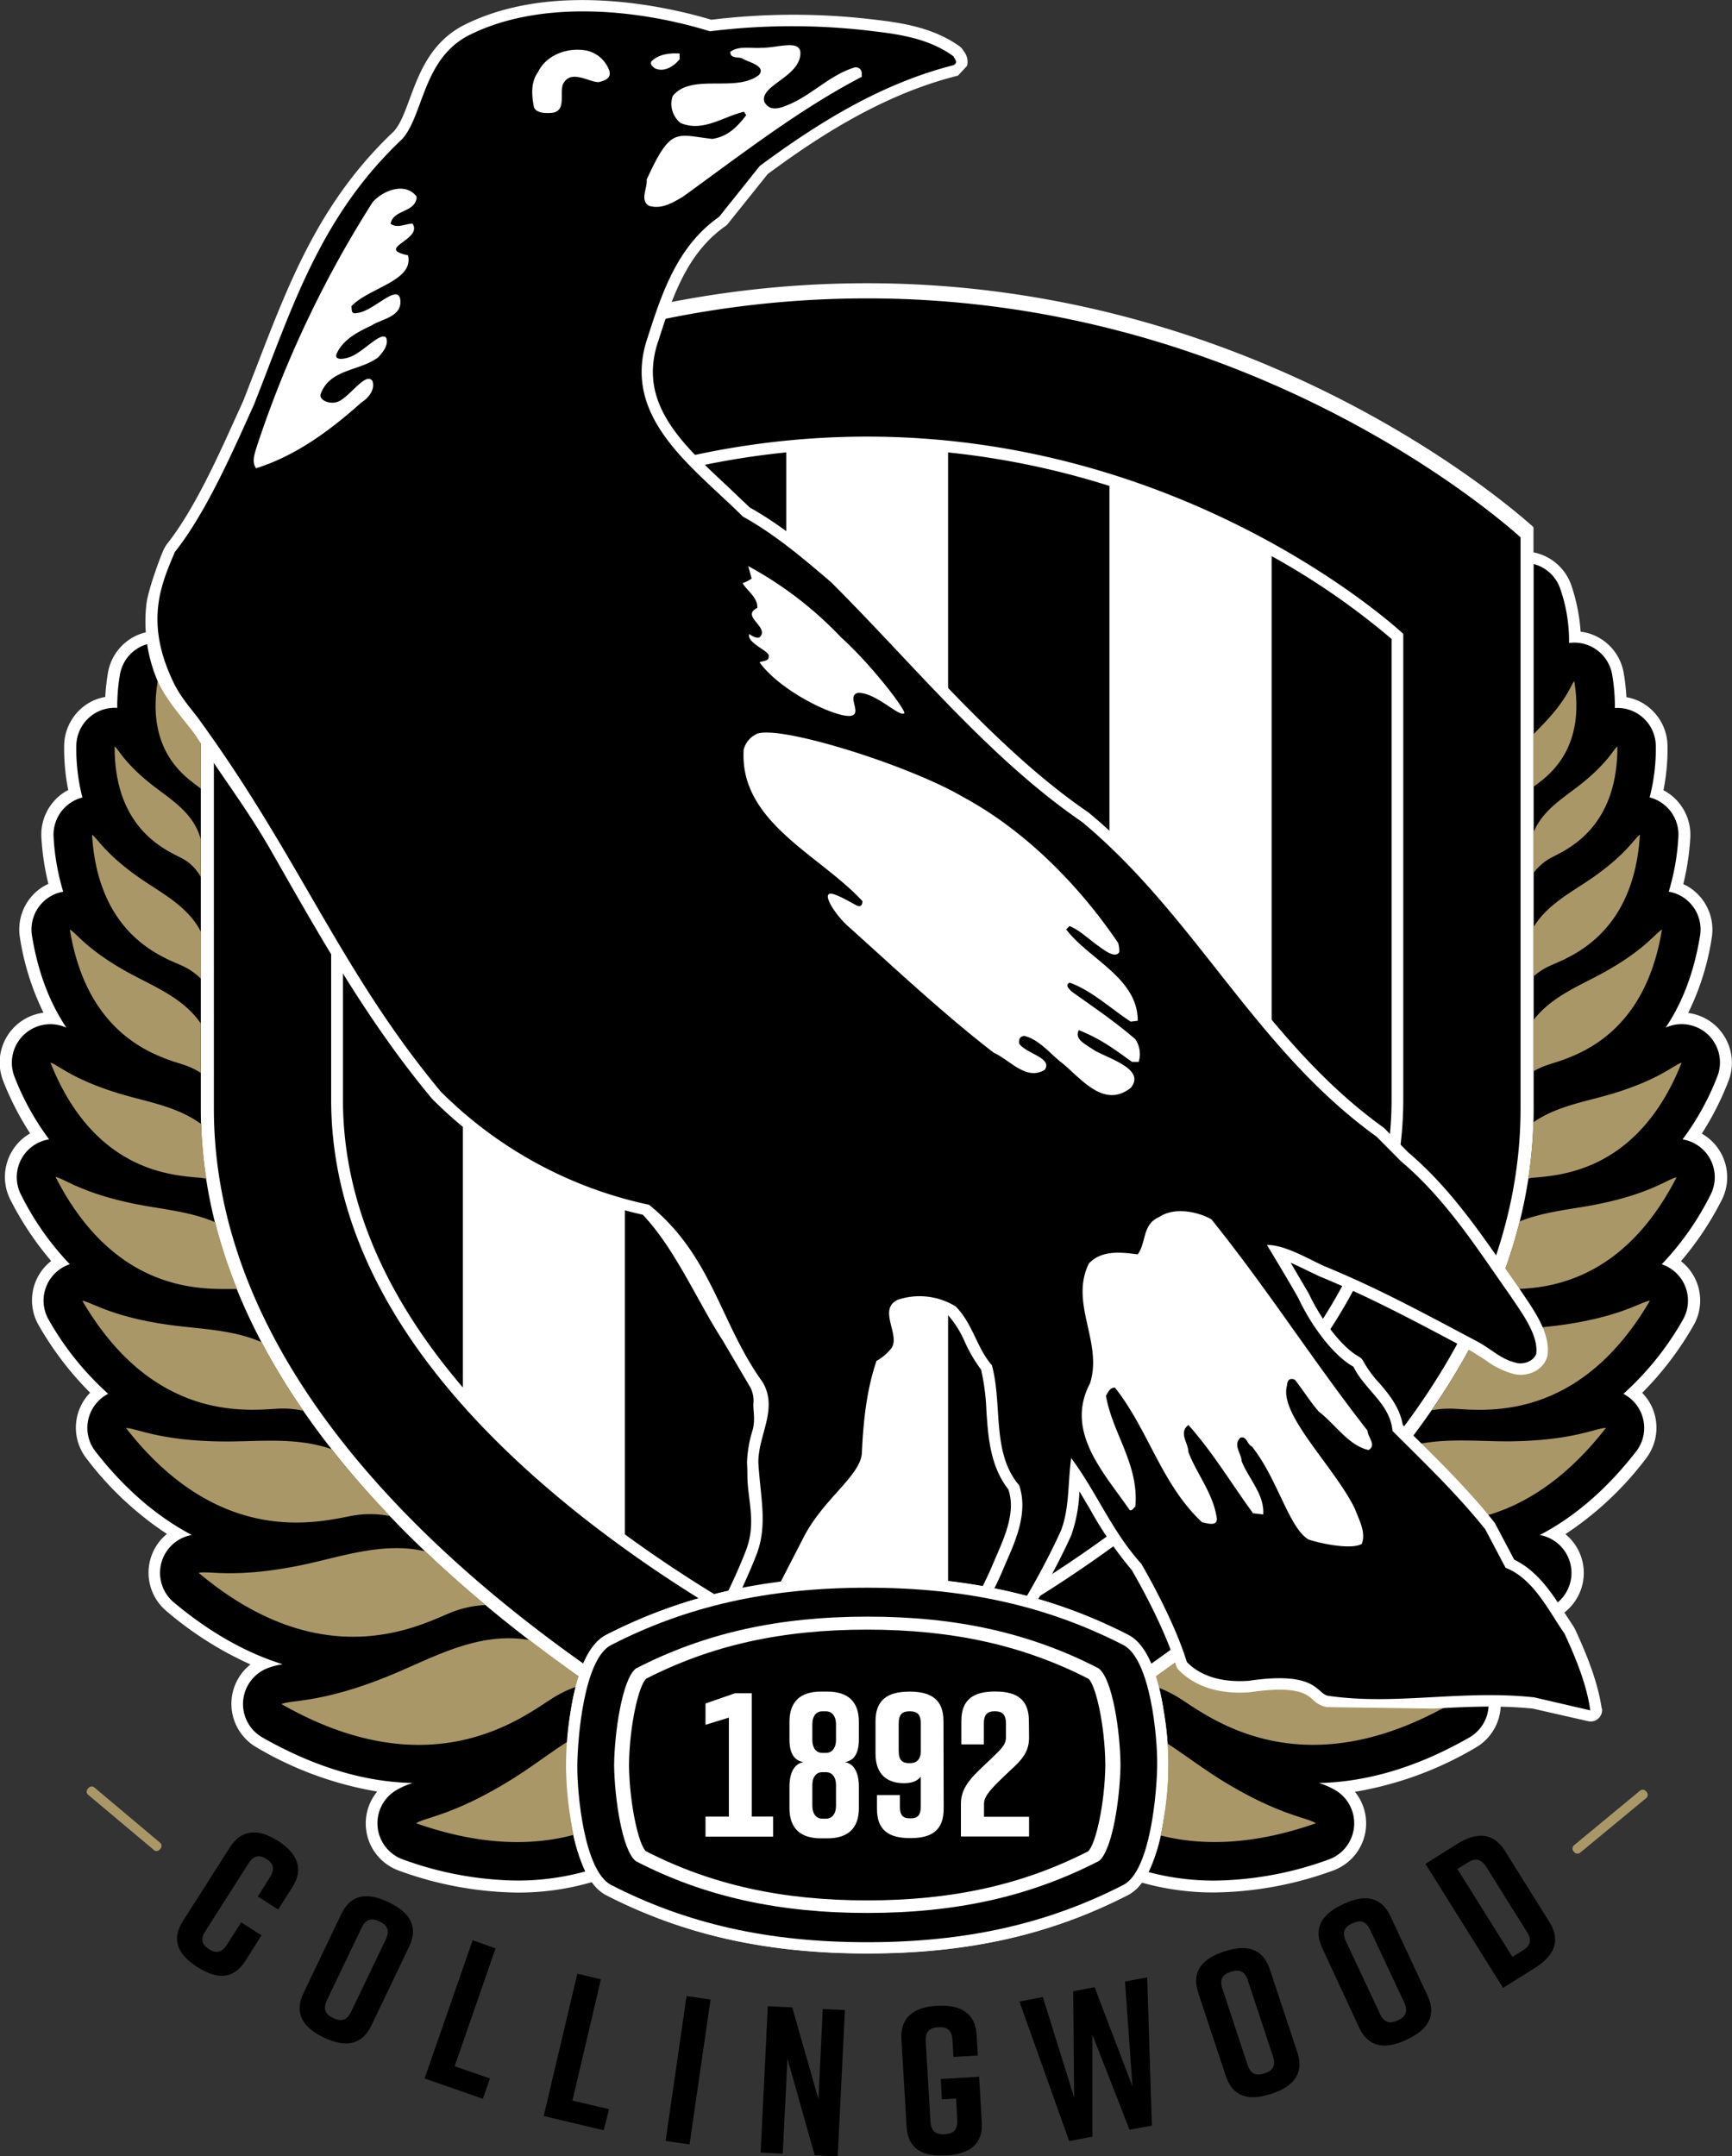
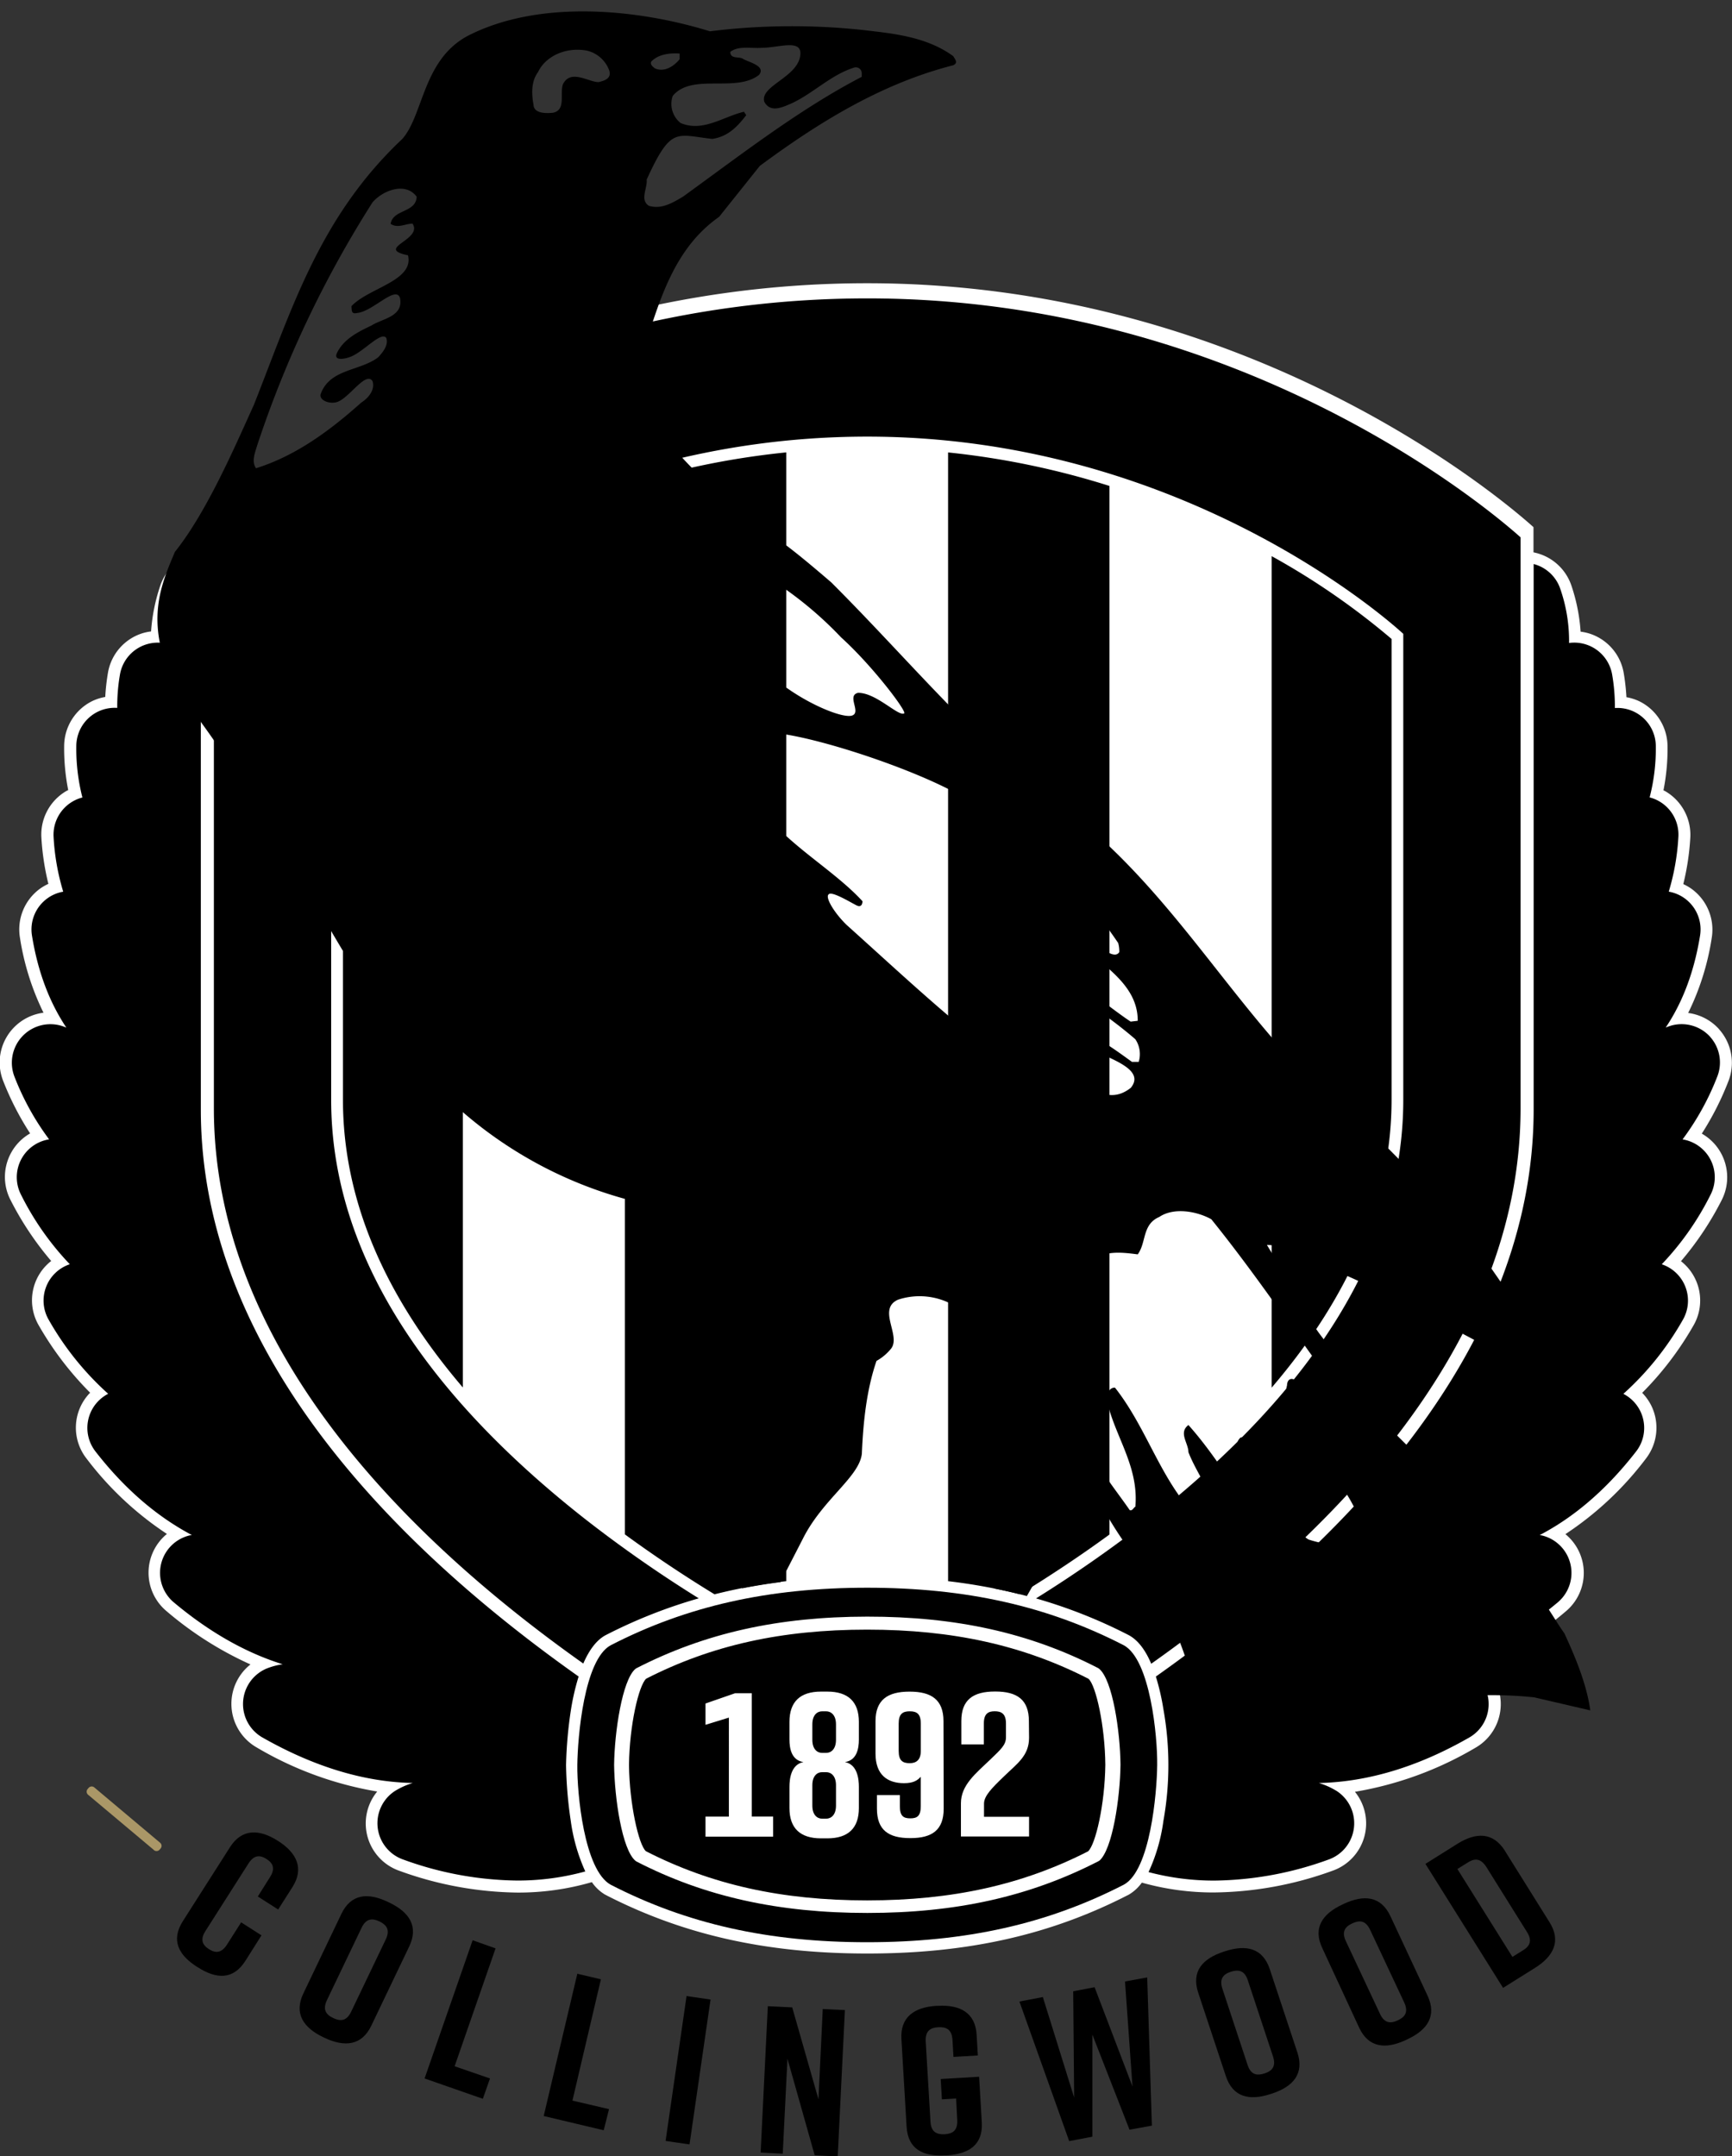
<svg xmlns="http://www.w3.org/2000/svg" width="568.063" height="707.225" viewBox="0 0 426.04 530.41">
  <rect x="0" y="0" width="426.04" height="530.41" fill="#333333" stroke="none" />
  <g fill="#fff">
    <path d="M422.87 253.17a12.38 12.38 0 0 0-7.61-4 63.48 63.48 0 0 0 5.8-18.5 12.39 12.39 0 0 0-5-12.05 13 13 0 0 0-2-1.15 62.61 62.61 0 0 0 1.72-11.39 12.39 12.39 0 0 0-6.2-11.48l-.4-.2a52.1 52.1 0 0 0 1-10.85 12.4 12.4 0 0 0-6.94-11.05 12.27 12.27 0 0 0-3.17-1 52.28 52.28 0 0 0-.66-5.92 12.35 12.35 0 0 0-8.61-9.79 12.56 12.56 0 0 0-2-.41 44.71 44.71 0 0 0-2.25-11.3 12.36 12.36 0 0 0-9.34-8.21v-6.2c-7.1-6.4-69.63-60-163.92-60-95 0-156.33 53.05-163.94 60v6.1a12.37 12.37 0 0 0-9.94 8.34 44.71 44.71 0 0 0-2.25 11.21 12.56 12.56 0 0 0-2 .41 12.35 12.35 0 0 0-8.61 9.79 52.28 52.28 0 0 0-.66 5.92 12.27 12.27 0 0 0-3.17 1 12.4 12.4 0 0 0-6.94 11.05 52.79 52.79 0 0 0 1 10.85l-.4.2a12.39 12.39 0 0 0-6.2 11.48 62.61 62.61 0 0 0 1.72 11.39 13 13 0 0 0-2 1.15 12.39 12.39 0 0 0-5 12.05 63.78 63.78 0 0 0 5.8 18.5 12.35 12.35 0 0 0-9.9 16.83 71.7 71.7 0 0 0 6.61 12.86c-5.73 3.29-7.854 10.5-4.82 16.38a76.39 76.39 0 0 0 10 15 12.27 12.27 0 0 0-3 15.94 78.74 78.74 0 0 0 12.58 16.46 12.31 12.31 0 0 0-.89 16.19 80 80 0 0 0 19.78 18.55 12.32 12.32 0 0 0-.09 19 86.19 86.19 0 0 0 20.64 13.1 12.36 12.36 0 0 0 1.55 20.43 86.14 86.14 0 0 0 29.63 10.83 12.34 12.34 0 0 0 5.44 19.5 87.76 87.76 0 0 0 29.11 5.36 64.77 64.77 0 0 0 18.25-2.57h0a10.34 10.34 0 0 0 3.28 3.09h0c19.16 9.87 39.6 14.46 64.42 14.47s45.2-4.6 64.4-14.5a10.4 10.4 0 0 0 3.18-2.94h0a64.77 64.77 0 0 0 17.75 2.42 87.72 87.72 0 0 0 29.15-5.34 12.34 12.34 0 0 0 5.52-19.42 86.35 86.35 0 0 0 29.63-10.83 12.36 12.36 0 0 0 1.55-20.43 86.19 86.19 0 0 0 20.68-13.12 12.32 12.32 0 0 0-.09-19 80 80 0 0 0 19.78-18.55 12.39 12.39 0 0 0 1.38-13 12.67 12.67 0 0 0-2.27-3.21 78.74 78.74 0 0 0 12.54-16.44 12.27 12.27 0 0 0-3-15.94 76.39 76.39 0 0 0 10-15c3.024-5.886.872-13.11-4.88-16.38a71.7 71.7 0 0 0 6.54-12.88 12.37 12.37 0 0 0-2.3-12.8z" />
    <path d="M141 417.5l-.54 2.87.54-2.87zm.5-2.18l-.23 1 .23-1zm-.46 35.66l-.57-3.07.57 3.07zm2.1 7.28l.25.6c-.08-.2-.17-.4-.22-.6zm-1.9-6.33l.47 1.9-.47-1.9zm.73 2.9l.65 2.07-.65-2.07zm143.4-38.53l-.23-.94.23.94zm.8 4.08l-.53-2.86.53 2.86zM285.6 451l.57-3.08-.57 3.08zm-3 9.4h0zm.63-1.4l.3-.7-.35.7zm.8-2l.67-2.12-.7 2.1zm.93-3.12l.47-1.9-.5 1.88z" />
  </g>
-   <path d="M139.24 434.17a103.74 103.74 0 0 1 1.23-13.78 58.79 58.79 0 0 1 1.86-8C97.94 381.02 49.4 333 49.4 272.95v-134.3a9.43 9.43 0 0 0-7.17 6.29 39.11 39.11 0 0 0-2.14 13.23 9.31 9.31 0 0 0-4 .31 9.43 9.43 0 0 0-6.59 7.49 45.6 45.6 0 0 0-.66 8.16 9.44 9.44 0 0 0-10.07 9.38 48.34 48.34 0 0 0 1.5 12.66 9 9 0 0 0-2.33.94 9.46 9.46 0 0 0-4.76 8.77 57.24 57.24 0 0 0 2.37 13.46 9.29 9.29 0 0 0-3.87 1.62 9.44 9.44 0 0 0-3.81 9.21c1.57 9.68 4.7 17 8.45 22.6a13.33 13.33 0 0 0-1.39-.49A9.48 9.48 0 0 0 3.58 264.9a65.26 65.26 0 0 0 8.5 15.36 9.43 9.43 0 0 0-6.91 13.62 70 70 0 0 0 12 17.1 9.43 9.43 0 0 0-5.15 13.73 72.46 72.46 0 0 0 14.59 18.14 9.43 9.43 0 0 0-3.12 14.19c7.15 9.2 15.1 16 23.7 20.55l-.45.07a9.47 9.47 0 0 0-4 16.48c8.7 7.3 17.68 12.4 26.8 15.24a16.66 16.66 0 0 0-4 1.07 9.47 9.47 0 0 0-1 16.93c14.06 8 26.47 11 37 11.2a18.31 18.31 0 0 0-4.44 2 9.46 9.46 0 0 0 2.08 16.83 84.27 84.27 0 0 0 28 5.17 62.6 62.6 0 0 0 16.79-2.24 44.67 44.67 0 0 1-3.57-12.41 103.69 103.69 0 0 1-1.16-13.75zm281.46-179.1a9.47 9.47 0 0 0-9.58-2.8 13.33 13.33 0 0 0-1.39.49c3.76-5.6 6.88-12.92 8.45-22.6a9.43 9.43 0 0 0-7.7-10.83 57.24 57.24 0 0 0 2.37-13.46 9.46 9.46 0 0 0-4.74-8.78 9 9 0 0 0-2.33-.94 47.92 47.92 0 0 0 1.52-12.61 9.44 9.44 0 0 0-10.07-9.38 45.6 45.6 0 0 0-.66-8.16 9.46 9.46 0 0 0-10.61-7.84 39.06 39.06 0 0 0-2.14-13.26 9.44 9.44 0 0 0-6.57-6.16V272.9c0 60.12-48.54 108.14-92.93 139.5a56.62 56.62 0 0 1 1.85 8 77.69 77.69 0 0 1 0 27.54 43.51 43.51 0 0 1-3.65 12.56 62.63 62.63 0 0 0 16.27 2.09 84.58 84.58 0 0 0 28-5.17 9.47 9.47 0 0 0 2.07-16.83 18.31 18.31 0 0 0-4.44-2c10.57-.23 23-3.17 37-11.2a9.47 9.47 0 0 0-1-16.93 16.84 16.84 0 0 0-4.11-1.08c8.3-2.57 17.37-7.26 26.87-15.23a9.47 9.47 0 0 0-4-16.48l-.44-.07c7.76-4.05 15.88-10.48 23.7-20.55a9.43 9.43 0 0 0-3.12-14.19 72.46 72.46 0 0 0 14.59-18.14 9.43 9.43 0 0 0-5.15-13.73 70.07 70.07 0 0 0 12-17.1 9.43 9.43 0 0 0-6.88-13.62 65.26 65.26 0 0 0 8.5-15.36 9.44 9.44 0 0 0-1.68-9.82z" />
-   <path d="M110.23 396.94a26.07 26.07 0 0 1 9.22-2.13c-5-4.2-10-8.62-14.84-13.22-10.64-2.45-21.1 1.52-30.95 3.5-15.84 3.2-22.3 1.23-24.8 1.8 29.85 25.05 53.22 13.5 61.37 10.05zm-24-24.02a24.85 24.85 0 0 1 9.67 0c-5-5.26-9.82-10.73-14.3-16.43-8.78-3.14-18.36-1.8-27.1-1.92-15.43-.18-21.06-3.32-23.5-3.3 22.82 29.3 46.94 23.22 55.23 21.65zm-18.05-26.4a23.87 23.87 0 0 1 6.48.5 165.66 165.66 0 0 1-10.29-16.86c-7.3-3.2-15.57-3.23-23-4.3-14.1-2-18.9-5.6-21.12-5.9 17.3 29.63 40.14 27 47.93 26.56zm-10.85-29.45h1a127.8 127.8 0 0 1-5.4-16.43c-6.28-2.7-13.35-3.2-19.73-4.5-13.15-2.67-17.46-6.27-19.54-6.64 14.72 28.85 36.32 27.56 43.67 27.56zm-8.15-27.36c.56.05 1.07.15 1.58.23a112.06 112.06 0 0 1-1.26-13.43c-5.94-4.4-13.53-5.5-20.16-7.52-11.55-3.5-15.1-7.1-16.93-7.6 10.77 27.02 30.17 27.7 36.77 28.32zM45 261.85a18.69 18.69 0 0 1 4.38 2.05v-12.16c-4.45-6.5-12-9.25-18.3-12.77-9.82-5.5-12.33-9.5-13.9-10.32 4.36 26.78 21.97 31.3 27.8 33.2zm-.6-24.48a16.49 16.49 0 0 1 5 3.34v-11.54c-3.3-6.45-10-9.63-15.32-13.4-8.24-5.8-10.12-9.57-11.44-10.45 1.47 24.22 16.7 29.85 21.76 32.05zm-.23-26.54a11.4 11.4 0 0 1 5.21 4.87v-9.27c-1.8-6.75-7.8-10-12.44-13.73-6.4-5.15-7.72-8.3-8.74-9.1-.1 19.78 11.97 25.17 15.97 27.23zm4.7-17.27l.52.44v-12.74l-4.26-4.52c-4.84-5.4-5.55-8.33-6.33-9.17-2.9 17.23 6.88 23.6 10.07 26zm303.5 191.54c-9.57-1.94-19.75-5.74-30.1-3.7-4.9 4.68-9.95 9.16-15.07 13.43a26.74 26.74 0 0 1 8.59 2.1c8.15 3.45 31.52 15 61.37-10-2.5-.6-8.96 1.37-24.8-1.84zm-7.05-28.93c-4.5 5.76-9.34 11.3-14.4 16.6a25 25 0 0 1 8.88.17c8.3 1.57 32.4 7.66 55.23-21.7-2.43 0-8.06 3.12-23.5 3.3-8.46.08-17.7-1.15-26.23 1.62zm17.17-26.37a164.24 164.24 0 0 1-10.32 17.09 24.13 24.13 0 0 1 5.73-.35c7.8.43 30.62 3.07 47.95-26.6-2.23.28-7 3.84-21.1 5.9-7.22 1.04-15.15 1.12-22.25 3.97zm11.3-29.38a124.48 124.48 0 0 1-5.44 16.68h.35c7.35 0 28.95 1.3 43.7-27.5-2.08.37-6.38 4-19.54 6.64-6.15 1.22-12.94 1.75-19.06 4.2zm39.86-39.02c-1.83.5-5.38 4.1-16.93 7.6-6.4 1.94-13.7 3-19.55 7.07a112 112 0 0 1-1.25 13.79c.33 0 .62-.1 1-.14 6.54-.62 25.98-1.3 36.73-28.32zm-4.82-32.75c-1.57.83-4.08 4.8-13.9 10.32-6 3.37-13.17 6-17.7 11.93v12.6a20.07 20.07 0 0 1 3.78-1.66c5.87-1.9 23.45-6.42 27.8-33.2zm-5.44-23.35c-1.32.88-3.2 4.65-11.44 10.45-5.06 3.55-11.24 6.57-14.72 12.3v12.12a16.9 16.9 0 0 1 4.4-2.77c5.05-2.23 20.3-7.86 21.76-32.1zm-21.54 5.53c4-2.06 16.08-7.45 16-27.23-1 .8-2.35 3.95-8.74 9.1-4.22 3.4-9.53 6.38-11.84 11.94v10.05a13 13 0 0 1 4.58-3.86zm5.38-43.26c-.78.84-1.5 3.78-6.33 9.17-1.15 1.28-2.43 2.54-3.66 3.85v12.92c3.26-2.4 12.86-8.84 10-25.94zm-87.57 269.8c-4.14-2.6-8.22-5.72-12.52-8.5.23 3 .25 5.12.25 5.27a99.87 99.87 0 0 1-1.23 13.78c-.2 1.25-.42 2.44-.67 3.57 9.75 2.48 22.28 2.57 38.2-3-2.27-1.5-9.44-1.97-24.02-11.1zm31.5-24.8c-10.7-4.26-21.75-11.06-34.5-9.3-4.13 3.18-8.26 6.2-12.36 9.08.28.9.54 1.84.8 2.84a29.38 29.38 0 0 1 5.52 2.84c7.88 5.15 30.16 21.68 66.18 1.12-2.5-1.06-9.63-.22-25.63-6.6zm-190.7 35.35a103.69 103.69 0 0 1-1.23-13.75l.28-5.7c-4.52 2.9-8.8 6.2-13.15 8.92-14.58 9.14-21.75 9.6-24 11.1 16.23 5.7 28.93 5.48 38.76 2.85-.25-1.1-.47-2.23-.66-3.42zm1.87-35.6c-4-2.85-8.1-5.8-12.15-8.92-13.1-2.2-24.4 4.82-35.33 9.17-16 6.37-23.12 5.53-25.62 6.6 36 20.56 58.3 4 66.17-1.12a29.41 29.41 0 0 1 6.19-3.09c.23-.92.48-1.78.74-2.63z" fill="#aa9767" />
+   <path d="M139.24 434.17a103.74 103.74 0 0 1 1.23-13.78 58.79 58.79 0 0 1 1.86-8C97.94 381.02 49.4 333 49.4 272.95v-134.3a9.43 9.43 0 0 0-7.17 6.29 39.11 39.11 0 0 0-2.14 13.23 9.31 9.31 0 0 0-4 .31 9.43 9.43 0 0 0-6.59 7.49 45.6 45.6 0 0 0-.66 8.16 9.44 9.44 0 0 0-10.07 9.38 48.34 48.34 0 0 0 1.5 12.66 9 9 0 0 0-2.33.94 9.46 9.46 0 0 0-4.76 8.77 57.24 57.24 0 0 0 2.37 13.46 9.29 9.29 0 0 0-3.87 1.62 9.44 9.44 0 0 0-3.81 9.21c1.57 9.68 4.7 17 8.45 22.6a13.33 13.33 0 0 0-1.39-.49A9.48 9.48 0 0 0 3.58 264.9a65.26 65.26 0 0 0 8.5 15.36 9.43 9.43 0 0 0-6.91 13.62 70 70 0 0 0 12 17.1 9.43 9.43 0 0 0-5.15 13.73 72.46 72.46 0 0 0 14.59 18.14 9.43 9.43 0 0 0-3.12 14.19c7.15 9.2 15.1 16 23.7 20.55l-.45.07a9.47 9.47 0 0 0-4 16.48c8.7 7.3 17.68 12.4 26.8 15.24a16.66 16.66 0 0 0-4 1.07 9.47 9.47 0 0 0-1 16.93c14.06 8 26.47 11 37 11.2a18.31 18.31 0 0 0-4.44 2 9.46 9.46 0 0 0 2.08 16.83 84.27 84.27 0 0 0 28 5.17 62.6 62.6 0 0 0 16.79-2.24 44.67 44.67 0 0 1-3.57-12.41 103.69 103.69 0 0 1-1.16-13.75zm281.46-179.1a9.47 9.47 0 0 0-9.58-2.8 13.33 13.33 0 0 0-1.39.49c3.76-5.6 6.88-12.92 8.45-22.6a9.43 9.43 0 0 0-7.7-10.83 57.24 57.24 0 0 0 2.37-13.46 9.46 9.46 0 0 0-4.74-8.78 9 9 0 0 0-2.33-.94 47.92 47.92 0 0 0 1.52-12.61 9.44 9.44 0 0 0-10.07-9.38 45.6 45.6 0 0 0-.66-8.16 9.46 9.46 0 0 0-10.61-7.84 39.06 39.06 0 0 0-2.14-13.26 9.44 9.44 0 0 0-6.57-6.16V272.9c0 60.12-48.54 108.14-92.93 139.5a56.62 56.62 0 0 1 1.85 8 77.69 77.69 0 0 1 0 27.54 43.51 43.51 0 0 1-3.65 12.56 62.63 62.63 0 0 0 16.27 2.09 84.58 84.58 0 0 0 28-5.17 9.47 9.47 0 0 0 2.07-16.83 18.31 18.31 0 0 0-4.44-2c10.57-.23 23-3.17 37-11.2a9.47 9.47 0 0 0-1-16.93 16.84 16.84 0 0 0-4.11-1.08c8.3-2.57 17.37-7.26 26.87-15.23a9.47 9.47 0 0 0-4-16.48l-.44-.07c7.76-4.05 15.88-10.48 23.7-20.55a9.43 9.43 0 0 0-3.12-14.19 72.46 72.46 0 0 0 14.59-18.14 9.43 9.43 0 0 0-5.15-13.73 70.07 70.07 0 0 0 12-17.1 9.43 9.43 0 0 0-6.88-13.62 65.26 65.26 0 0 0 8.5-15.36 9.44 9.44 0 0 0-1.68-9.82" />
  <path d="M193.4 388.94V111.28a199.23 199.23 0 0 0-39.69 8.15v258c7.56 5.52 15 10.44 22.05 14.74a136.26 136.26 0 0 1 17.64-3.23zm119.4-47.6c19.58-22.9 29.5-46.6 29.5-70.82V157.17a179.85 179.85 0 0 0-29.5-20.37zM84.36 157.17v113.35c0 24.18 9.9 47.87 29.5 70.78V136.68a175.28 175.28 0 0 0-29.49 20.49zm166.54 235c7-4.3 14.48-9.2 22-14.7V119.53a199.85 199.85 0 0 0-39.69-8.24v277.65a138 138 0 0 1 17.69 3.23zM213.33 73.4c-93.1 0-153.27 52-160.72 58.78v140.48c0 58.76 47.42 105.78 90.87 136.54 1.47-3.4 3.27-5.75 5.4-6.93a125.13 125.13 0 0 1 23-9.11 318.41 318.41 0 0 1-28.42-19.87c-41.14-32.46-62-67-62-102.77V155.9l.47-.43c5.4-4.92 55-48.07 131.4-48.07 75.64 0 125.9 43.16 131.37 48.08l.48.43v114.62c0 35.76-20.85 70.34-61.95 102.77a321.43 321.43 0 0 1-28.39 19.88 124.56 124.56 0 0 1 22.88 9.07c2.17 1.2 4 3.55 5.46 7 43.45-30.74 90.85-77.75 90.85-136.58v-140.5c-6.97-6.24-68.26-58.77-160.7-58.77z" />
-   <path d="M394 420.3c-1-6.82-3.87-13.7-6.58-19.57l-.3-.54-2.37-3.62c-3.1-4.86-6.65-10.22-12.28-12.92l-4.65-8.8a2.23 2.23 0 0 0-.29-.44c-6-7.57-13-14.5-19.77-21.2l-2.7-2.7c-.76-4.3-3.32-7.44-5.68-10.2a26.4 26.4 0 0 1-4-5.42 2.68 2.68 0 0 0-1.14-1.19c-4.5-2.5-9.6-9.7-12.3-15.5-.06-.1-2.43-4.14-4.46-7.58 1.4.6 2.8 1.27 4.13 1.93l3 1.43c11.94 4.9 22.13 10.32 33.92 16.57l3.56 1.9 3.32 2.1a19.9 19.9 0 0 0 6.84 3.39c2.35.68 6.72 0 8.24-3.88l.17-.63c.73-5.17-2.92-10.54-5.85-14.86l-.9-1.34c-.05-.06-3.5-5-3.5-5-7-10.06-14.18-20.45-24.1-28.84 0-.05-5.7-5.77-5.7-5.77a2.11 2.11 0 0 0-.36-.31c-15.7-11.32-26.86-25.45-38.65-40.4-10-12.65-20.3-25.73-33.58-36.84l-.2-.16c-16.27-11.13-30.64-26.38-44.52-41.13l-16.87-17.54c-7.57-6.52-14.36-12.14-22-16.4l-5.54-5.27c-9.36-8.73-18.3-17.05-18.3-28.1a23 23 0 0 1 1.13-6.95c0 0 .3-.93.3-.93 3.38-10.45 6.88-21.27 16.45-28a2.53 2.53 0 0 0 .58-.55l9.8-12.23c11.95-8.83 28-19.5 46.7-24.18a.42.42 0 0 0 .17-.1l2.17-2.35a4.13 4.13 0 0 0-.73-3.46l-.15-.22a4 4 0 0 0-.82-1c-6.4-4.64-14.1-5.86-20.82-6.64a166 166 0 0 0-40.4 0c-9.26-2.8-38.63-10.06-61.12 1.45-8 4.25-10.8 11.85-13.07 18-1.18 3.2-2.3 6.23-3.9 8-18 17-25.53 36.5-33.5 57.17l-3.55 9.15-1.46 3.2c-4.5 9.95-10.5 23.47-17.38 32.1a12.74 12.74 0 0 0-.82 1.44c-1.07 2.5-3.78 9.93-4.15 13.2a37.34 37.34 0 0 0 2.79 19.05c2.54 5.43 7.06 10 9.5 13.55 6.66 10.42 12.3 17.5 18.4 28.15 11.8 20.66 23.46 41.64 39.6 61l.2.2a105.4 105.4 0 0 0 51.6 28.28c8 8.42 13.5 21.44 19.67 30.94l6.9 11.73a7.35 7.35 0 0 1 .62 4c0 1.8.5 3.8-.16 6.27a30.22 30.22 0 0 0-1.39 7.94v.16a49.68 49.68 0 0 1 .09 2.95c0 6.1 2.3 11.65-.34 18.56-1.1 2.9-2.64 6.37-4.36 10a142.55 142.55 0 0 1 16.24-2.63l4.63-8.95c2.15-4.3 5.28-7.82 8-10.9 3.4-3.8 6.34-7.1 6.76-11 .27-6.3.92-14.17 3.24-21.38a12.44 12.44 0 0 0 3.44-3.11 6.07 6.07 0 0 0 1.18-3.76 16.31 16.31 0 0 0-.65-4 12.86 12.86 0 0 1-.48-2.59c0-.46.16-.6.4-.7a14.05 14.05 0 0 1 11.37 1.24 25.6 25.6 0 0 1 4.13 6.67 36.15 36.15 0 0 0 3.94 6.68 55.57 55.57 0 0 1 1.3 10.14c.44 6.74 1 13.67 5.4 19.32a12.18 12.18 0 0 1 .62 3.86c0 4.3-1.93 8.72-3.55 12.45l-.93 2.17c-.67 1.62-1.53 3.44-2.47 5.33a129.55 129.55 0 0 1 13.67 3.14c2.87-5 5.67-10.23 8.14-15.7a36.77 36.77 0 0 0 2-10.78l2.55 4.28a93.57 93.57 0 0 0 10.3 15.05c3.78 6.48 8.62 16 10.92 23.5a2.69 2.69 0 0 0 .6 1.05c4 4.17 10.25 6.13 17.58 5.52 11.48-1.67 13.86.43 15.43 1.8a6.64 6.64 0 0 0 3.45 1.87l26.27.36c7.9-.42 16.07-.85 24.4 0l13.64 3.1a2.81 2.81 0 0 0 3.4-3.15z" fill="#fff" />
  <path d="M384.82 401.8c-3.83-5.42-7.53-13.44-14.48-16.16l-5-9.47c-6.9-8.62-14.88-16.28-22.82-24.2-.56-6.68-6.76-10-9.6-15.78-5.22-2.9-10.64-10.63-13.5-16.78-2.23-4-5.45-9.3-7.78-13.18 4.45 0 9.87 3.28 14.12 5.22 13.15 5.4 24.16 11.4 37.64 18.54 3.92 2.15 5.63 4.26 9.52 5.23 1.35.4 4.07 0 4.95-2.17.65-4.6-3.6-10.2-6.3-14.25-8.28-11.76-15.85-23.78-27.06-33.25l-5.88-5.94c-29.85-21.5-44.2-53.8-72.4-77.38-22.95-15.72-41.47-38.75-61.78-59-7-6-14-11.9-21.7-16.15-12.24-12.17-29.78-24.14-23.66-43.4 3.5-10.8 7.16-22.9 17.8-30.34l10-12.52c14.75-10.92 30.13-20.32 47.6-24.77 1.3-.63.4-1.46 0-2.23-5.64-4.1-12.42-5.3-19.5-6.12a163.19 163.19 0 0 0-40.36 0C156.5 2.1 132.48-.1 115.1 8.8c-11.12 5.9-10.92 19.48-16.14 25.38C78.57 53.38 71.8 76 62.42 99.66c-4.5 9.85-11.45 26.16-19.4 36.1-3.27 7.78-7.52 17-.46 31.86 2.1 4.43 4.83 7 7.05 10.25 24.2 33.44 34.53 61.5 58.82 90.65a102.61 102.61 0 0 0 51.21 27.83c15.58 12.56 17.48 29.15 28 43.7 3.82 6.6-1.18 13-1.1 19.76.5 8.48 2.34 15.26-.44 22.54-.93 2.44-2.18 5.3-3.58 8.36 3.1-.62 6.26-1.13 9.48-1.54l5.48-10.65c4.84-9.7 13.9-15.2 14.52-20.94.34-7.94 1.17-15.72 3.6-22.82a12.38 12.38 0 0 0 3.62-3.06c2.42-3.24-3.48-9.68 1.67-12a16.9 16.9 0 0 1 14.2 1.67c4.23 4.3 5.07 10 8.9 14.47 2.65 9.67-.13 21.57 6.7 29.5 2.57 7.44-1.78 15.45-3.9 20.6-.62 1.5-1.37 3.1-2.2 4.8a131 131 0 0 1 8 1.86c3-5.2 5.85-10.5 8.4-16.14 2.1-5.43 1.67-11.9 2.5-17.8 6.2 8.28 10 18 17.25 26 4.06 7 8.9 16.62 11.2 24.16 4.12 4.25 10.27 5 15.27 4.62 17-2.5 16.5 3.22 19.55 3.7 16.48 2.42 32.86-1.55 50.64.38l13.78 3.2c-.9-6.54-3.78-13.34-6.35-18.9zM160.17 15.17c1.8-1.88 4.67-2.16 7-2v1.4c-1.13 1.44-3.62 3.4-6.12 2.22-.45-.4-1.14-.82-.88-1.6zm-1.1 29c6-13.12 7.18-11 16.14-10 3.9-.58 6.2-3.06 8.35-5.84l-.56-.84c-5.07 1.18-10.08 5.08-15.57 2.78a6 6 0 0 1-1.95-6.68c4.72-5.7 15.52-.7 21.22-5.16 1.85-2.3-2.86-3.18-4-4-1-.56-3.06.14-3.06-1.67 2.08-1.6 5.28-.78 7.73-1 4 0 9.4-2.07 9.52 1.25 0 5.9-10 7.94-8.9 12 1.45 2.72 4.2 1.5 6.4.56 5.4-2.37 9.87-7.1 15.58-8.9a1.45 1.45 0 0 1 2 1.4v.83c-15.38 8-29.58 19.07-44 29.5-2.65 1.55-5.22 3.13-8.35 2.23-2.3-1.45-.33-4.32-.55-6.45zM101.46 55c2.7 4-9.4 6.06-1.1 7.8 1.55 6.27-9.68 8-13.92 12.52.14.77-.2 2.06 1.4 1.67 3.88-.35 9.63-7 10.57-3.62.83 4.53-4.38 5-7 6.68-3.2 1.53-7 3.34-8.62 7-.63 1.78 2.15 1.18 3.06.84 3.33-1 7.9-6.6 9.18-4.74.55 1.74-.77 3.4-2 4.74-4.58 3.47-12 2.78-14.2 9.18-.2 1.62 2.72 2.5 4.46 1.67 2.92-1.32 6.74-7.4 8.34-5 .7 2.1-1 4.17-2.78 5.3-7.93 7.1-16.3 13.15-25.87 16.14-1.2-1.67-.22-3.9.26-5.56a267.83 267.83 0 0 1 28.39-59.84c2.58-3 8.15-5.08 10.86-1.4-.14 4-5.84 3.07-6.4 6.68 1.7 1.2 3.64-.05 5.38-.05zm45.93-34.82c-2.28.25-7-3.4-8.92.56-.83 2.3.84 6.4-2.5 7-2 .2-4.64.08-4.73-1.95-.5-2.7-.6-5.78 1.12-8.07 1.72-3.7 6.54-6.2 11.84-5.3a7.71 7.71 0 0 1 5.69 5c.48 1.75-.87 2.34-2.5 2.75zm37.5 122.13l-.84-3.06a91.45 91.45 0 0 1 22.84 17.53c7.3 6.58 15.62 17.4 15.58 18.65-1.3 1.08-6.9-5.08-11.42-5-2.84.68.83 4.74-1.4 5.56-3 1.1-17.46-5.63-22.82-13.08.77-.34 2.42-.3 2.23-1.4.72-1.2-5.6-3.36-4.73-5.56 0 0 1.45 1.23 2.5.83 2.65-2.5-4.78-5.18-.56-7.23.22-2.5-2.62-4.36-3.6-6.1a9.44 9.44 0 0 0 2.2-1.12zm76 118.9c-2.85-2.36-5.4-5.5-8.9-6.4-1.5.17-1.3 1.3-1.3 1.9 1.73 2.5 8.3 3.48 6.3 6.44-4.53 2.78-8.5-2.37-12.52-4.18-12.46-9.6-24.42-20.87-36.2-31.44-3-2.9-5.35-6.77-4.45-7.52.67-.93 5.3 1.9 6.84 2.68s1.5-1 1.5-1c-10.44-11.4-30.34-19.42-29.23-37.3a5.78 5.78 0 0 1 2.79-3.63c4.06-3.1 37.3 7.14 51.2 15.3 15 8.07 28.4 21.5 38.13 35.9a7.53 7.53 0 0 1 .28 2.23c-.9 1.45-3 .1-5-1.4-2.43-1.67-4.6-3.9-7.24-5l-.83.83c5.64 7.38 17.65 12 17.6 22.48l-1.74.2c-5-3.3-9.8-7.77-15-9.58-1.32.62 0 1.67.55 2.23 5.18 3.68 10.6 7.35 15.6 11.68a6.56 6.56 0 0 1 .83 5.57h-1.66c-4.17-3-7.64-5.65-13.08-7.8-1.1 2.22 1.38 3.3 3.9 5 3.86 2.16 12.56 4.67 8.9 9.18-6.82 5.38-12.57-2.75-17.26-6.38zm75.73 95.46c-4.93-1.1-8.14-6.33-12.24-9.46-2.16-2.5-3.83-5.22-5.85-7.8-1.14-.55-1.9 0-1.95 1.4-2.08 7.14 11.7 20 16.7 30.33 1 2.7 2.8 5.78 1.68 8.63-2.72 1.6-11-.32-13.12-1.1-4.83-2.9-7.62-15.06-13.9-22.85-1.25-.62-1.17-2.5-2.77-2.22-2 1.8.2 3.9.26 5.85 1.76 4.37 5.64 8.2 5.3 13.08l-2.5-.3c-5.3-7.23-9.9-15-15.9-21.7-2.5 1.88 0 4.45 0 6.68 2.17 5.57 6.2 10.3 7 16.42 0 1.95-2.58 1-3.63.83-10-9.32-13.1-22.54-21.43-33.12-1.26-.06-1.68 1.12-2.23 2 1.67 9.4 8.14 16.83 7.24 27.27-.5.27-.7 1.1-1.4.84-6.26-9.12-16.07-19.28-9.75-31.18 3.2-10.16-5.13-19.7-.27-29.5 3.14-3.27 7.72-2.78 12-2.22 2.16-2.93 1.05-7.38 5.3-9.2 3.62-2.44 9.26-1.4 12.8.56 13.72 17 25.06 34.92 38.43 52 .05 1.63 2.28 3.58.26 4.76z" />
-   <path d="M286.17 420.38c-1.6-9.82-4.43-15.9-8.45-18.12-19.17-9.87-39.62-14.47-64.43-14.48s-45.2 4.6-64.4 14.5c-4 2.2-6.82 8.3-8.42 18.1a77.69 77.69 0 0 0 0 27.54c1.6 9.82 4.43 15.92 8.42 18.1h0c19.16 9.87 39.6 14.46 64.42 14.47s45.2-4.6 64.4-14.5c4-2.2 6.83-8.3 8.42-18.1a77.69 77.69 0 0 0 0-27.54z" fill="#fff" />
  <path d="M203.22 435.92h-1c-1.16 0-2.4.85-2.4 3.22v5c0 2.37 1.25 3.22 2.4 3.22h1c1.16 0 2.42-.85 2.42-3.22v-5c0-2.37-1.26-3.22-2.42-3.22zm0-14.97h-1c-1.16 0-2.4.86-2.4 3.22v3.78c0 2.37 1.25 3.23 2.4 3.23h1c1.16 0 2.42-.86 2.42-3.23v-3.78c0-2.36-1.26-3.22-2.42-3.22zm20.56 0c-1.7 0-2.72.6-2.72 3v6.76c0 2.4 1 3 2.72 3 1.5 0 2.72-.7 2.72-3v-6.74c0-2.42-1-3.02-2.72-3.02zm52.64-16.25c-18.73-9.64-38.78-14.14-63.07-14.15s-44.4 4.5-63.16 14.17c-6.5 3.57-8.1 22.47-8.18 29.44s1.67 25.83 8.2 29.44c18.75 9.65 38.8 14.15 63.08 14.15s44.4-4.5 63.16-14.16c6.5-3.57 8.12-22.47 8.2-29.45s-1.68-25.85-8.22-29.44zm-6.05 53l-.22.15c-16.94 8.7-35 12.7-56.8 12.7s-40-4-56.78-12.65l-.23-.15c-3.32-2.7-5.18-15.44-5.28-23.62.1-8.13 2-20.83 5.22-23.6l.25-.17c16.9-8.67 34.9-12.68 56.78-12.7s40 4 56.8 12.65l.23.15c3.34 2.72 5.2 15.45 5.28 23.62-.1 8.17-1.97 20.88-5.23 23.65zm-2.6-44.74c-16.1-8.25-33.42-12.1-54.47-12.1s-38.27 3.84-54.36 12.07c-1.83 1.7-4.1 11.44-4.22 21.23.12 9.6 2.37 19.6 4.16 21.2 16.1 8.24 33.4 12.1 54.42 12.1h0c21 0 38.27-3.85 54.36-12.07 1.83-1.7 4.1-11.45 4.23-21.24-.07-9.58-2.32-19.58-4.12-21.18zm-77.6 38.83h-16.63v-4.94h5.75V422.5l-5.75 1.77v-5.24l7.26-2.52h4.13v30.33h5.24zm21.1-23.9c0 2.22-.5 5.1-3.42 5.55 3.07.6 3.42 4.18 3.42 6.1v5.2c0 4.94-2.62 7.46-7.76 7.46h-1.56c-5.14 0-7.76-2.52-7.76-7.46v-5.2c0-1.9.35-5.5 3.43-6.1-2.93-.46-3.43-3.33-3.43-5.55v-4.33c0-4.94 2.62-7.46 7.76-7.46h1.56c5.14 0 7.76 2.52 7.76 7.46zm20.86 17c0 5.24-2.82 7.25-8.16 7.25h-.1c-5.34 0-8.16-2-8.16-7.25v-3.33h5.64v2.72c0 2.42.86 3 2.57 3s2.57-.6 2.57-3v-7.22c-.8.86-1.76 1.57-4.13 1.57-4 0-7-2-7-7.26v-8c0-5.24 3-7.26 8.32-7.26h.1c5.34 0 8.3 2 8.3 7.26zm21-17.44c0 4.44-2.92 6.35-6.24 9.57-2.93 2.83-4.84 4.74-4.84 6.66v3.22h11.08v4.84h-16.76v-8.17c0-4.48 3.67-7.35 7.2-10.73 2.67-2.57 3.88-3.63 3.88-5.5v-3.4c0-2.42-1.16-3-2.77-3s-2.67.6-2.67 3v5.14h-5.54v-5.74c0-5.24 2.92-7.26 8.26-7.26h.1c5.34 0 8.26 2 8.26 7.26z" />
  <path d="M37.85 455.06L21.7 441.5a1 1 0 0 1-.13-1.45l.2-.23a1 1 0 0 1 1.45-.13l16.14 13.57a1 1 0 0 1 .13 1.45l-.2.23a1 1 0 0 1-1.45.13z" fill="#aa9767" />
  <path d="M60.35 482.35c-3 4.7-7.12 4.5-11.72 1.55l-.1-.05c-4.6-2.93-6.56-6.56-3.54-11.3l11.6-18.2c2.88-4.52 7.13-4.5 11.73-1.56l.1.06c4.6 2.93 6.4 6.77 3.54 11.3l-3.54 5.55-5-3.2 3-4.77c1.35-2.13.73-3.44-.88-4.46s-3.06-1-4.4 1.08L50.53 475c-1.36 2.13-.73 3.44.87 4.46s3.07 1 4.42-1.1l3.5-5.5 5 3.2zm35.05-14.52l.38.18c4.92 2.35 7.23 5.86 4.88 10.78l-9.33 19.5c-2.35 4.9-6.53 5.3-11.45 3l-.37-.18c-4.92-2.36-7.24-5.86-4.88-10.78l9.32-19.5c2.38-5 6.54-5.35 11.45-3zM81.97 496.4c1.76.85 3.28.78 4.4-1.54l8.53-17.82c1.1-2.32.2-3.55-1.55-4.4s-3.28-.77-4.4 1.54L80.42 492c-1.1 2.32-.25 3.55 1.55 4.4zm36.8 19.86l-14.33-5 11.82-34 5.64 2-10.07 29 8.7 3zM148.5 524l-14.76-3.5 8.27-35 5.8 1.37-7 29.84 9 2.1zm15.22 2.63l5.16-35.64 5.9.86-5.17 35.63zm23.38 2.85l1.77-36 6 .3 6.46 22.62 1.05-22.22 5.45.26-1.77 36-5.66-.28-6.7-23.76-1.16 23.37zm54.4-7.45c.33 5.55-3.14 7.82-8.6 8.14h-.4c-5.44.32-9.16-1.47-9.5-7.07l-1.27-21.57c-.3-5.34 3.15-7.8 8.6-8.13h.4c5.45-.32 9.18 1.73 9.5 7.07l.3 5.14-6 .35-.24-4.2c-.15-2.57-1.53-3.2-3.48-3.1s-3.25.92-3.1 3.5l1.17 19.72c.15 2.57 1.53 3.2 3.48 3.1s3.24-.9 3.1-3.48l-.27-5.3-3.5.2-.3-5 9.45-.56zm41.84.84l-5.5 1-9.14-23.4v25.12l-5.7 1.08-12.24-34.33 5.76-1.1 7.7 24.72-.23-26.14 5.26-1 9.32 24.42-1.84-25.83 5.46-1zm17.6-42.77l.4-.13c5.18-1.7 9.27-.8 11 4.4l6.8 20.52c1.7 5.17-1 8.35-6.2 10.07l-.4.13c-5.18 1.7-9.28.8-11-4.4l-6.8-20.52c-1.73-5.22 1.03-8.36 6.2-10.07zm10.1 29.93c1.85-.6 2.9-1.72 2.1-4.16l-6.2-18.76c-.8-2.44-2.3-2.7-4.16-2.1s-2.9 1.72-2.1 4.16l6.2 18.76c.8 2.44 2.27 2.7 4.16 2.1zm19.18-41.56l.37-.18c4.94-2.3 9.1-1.9 11.43 3.05l9.14 19.57c2.3 4.93 0 8.42-5 10.73l-.37.18c-4.94 2.3-9.12 1.9-11.44-3l-9.1-19.65c-2.34-4.95.03-8.4 4.97-10.7zm13.6 28.5c1.78-.83 2.68-2 1.6-4.38l-8.4-17.9c-1.1-2.33-2.6-2.4-4.38-1.58s-2.68 2.05-1.58 4.38l8.4 17.9c1.1 2.33 2.6 2.4 4.37 1.58zm26.34-41.73l11 17.6c2.9 4.62 1 8.37-3.63 11.26l-7.8 4.88-19.1-30.5 7.8-4.9c4.6-2.9 8.8-2.97 11.74 1.65zm-9.1 2.9l-2.57 1.6 13.54 21.62 2.57-1.6c1.66-1 2.4-2.36 1-4.54l-10-16c-1.44-2.22-2.92-2.12-4.58-1.06z" />
-   <path d="M404.93 442.3l-16.24 13.43a1.06 1.06 0 0 1-1.47-.14l-.18-.22a1.05 1.05 0 0 1 .14-1.47l16.24-13.43a1.06 1.06 0 0 1 1.47.14l.18.22a1.05 1.05 0 0 1-.14 1.47z" fill="#aa9767" />
</svg>